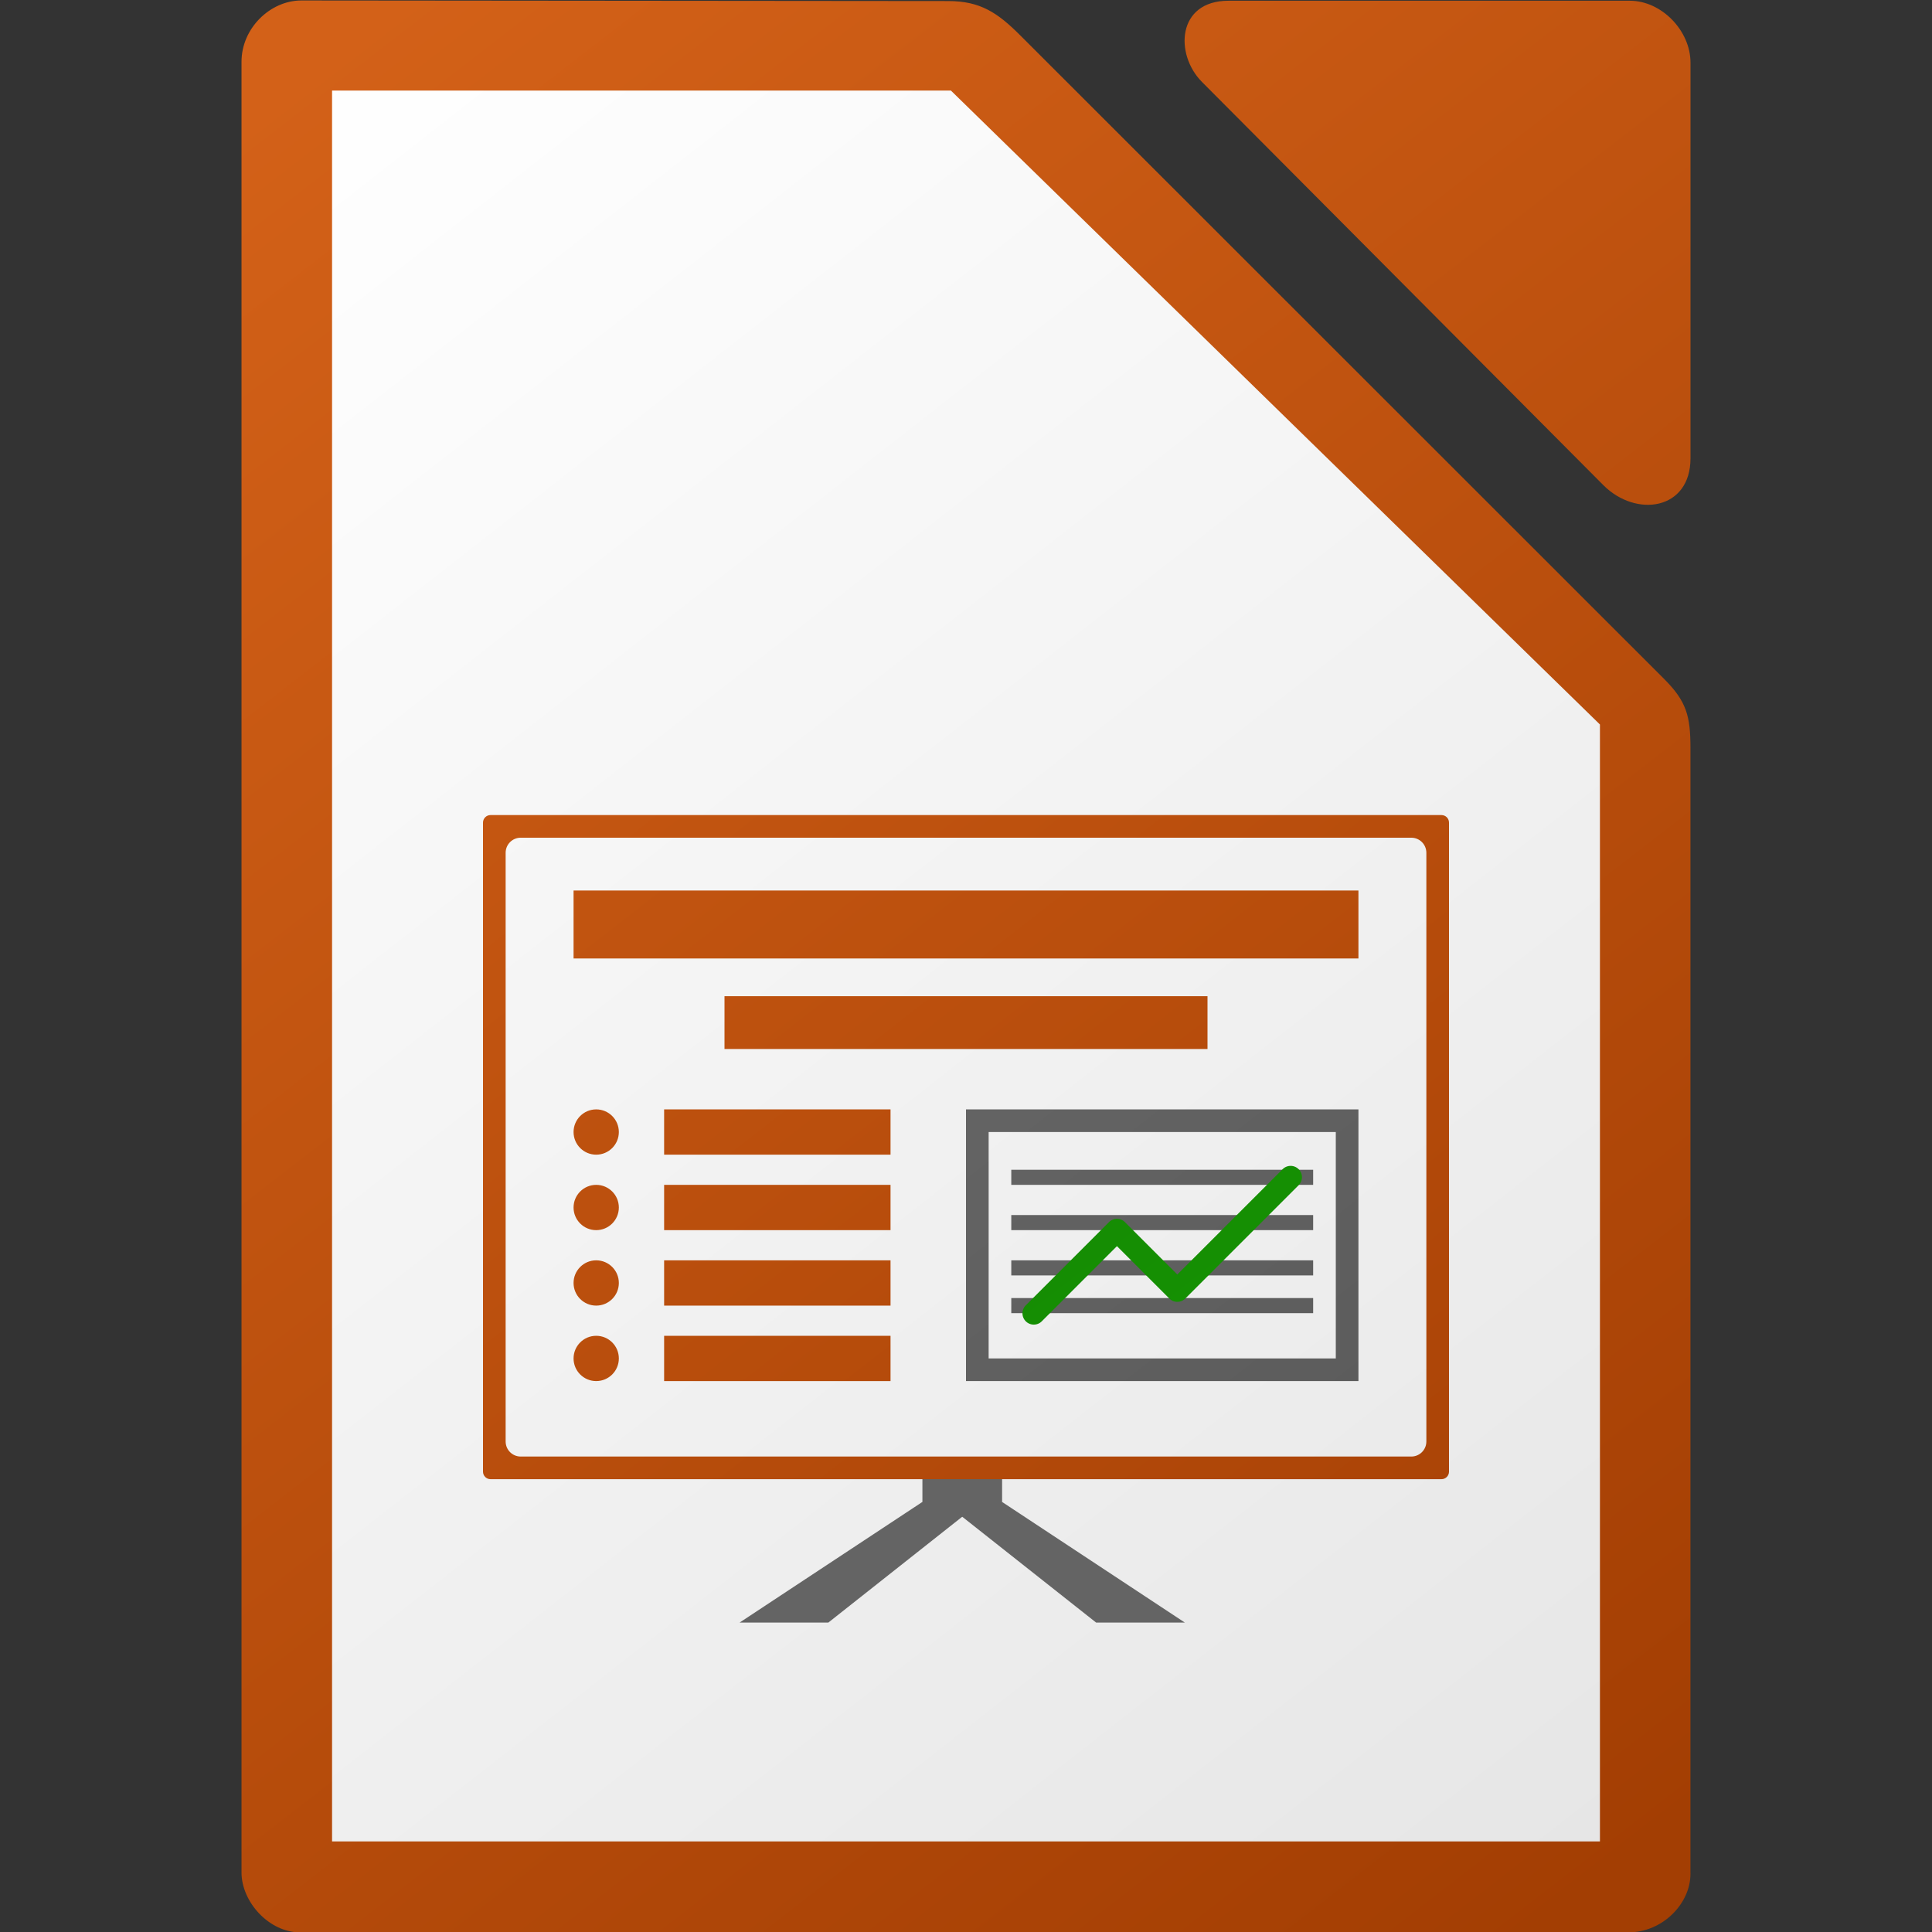
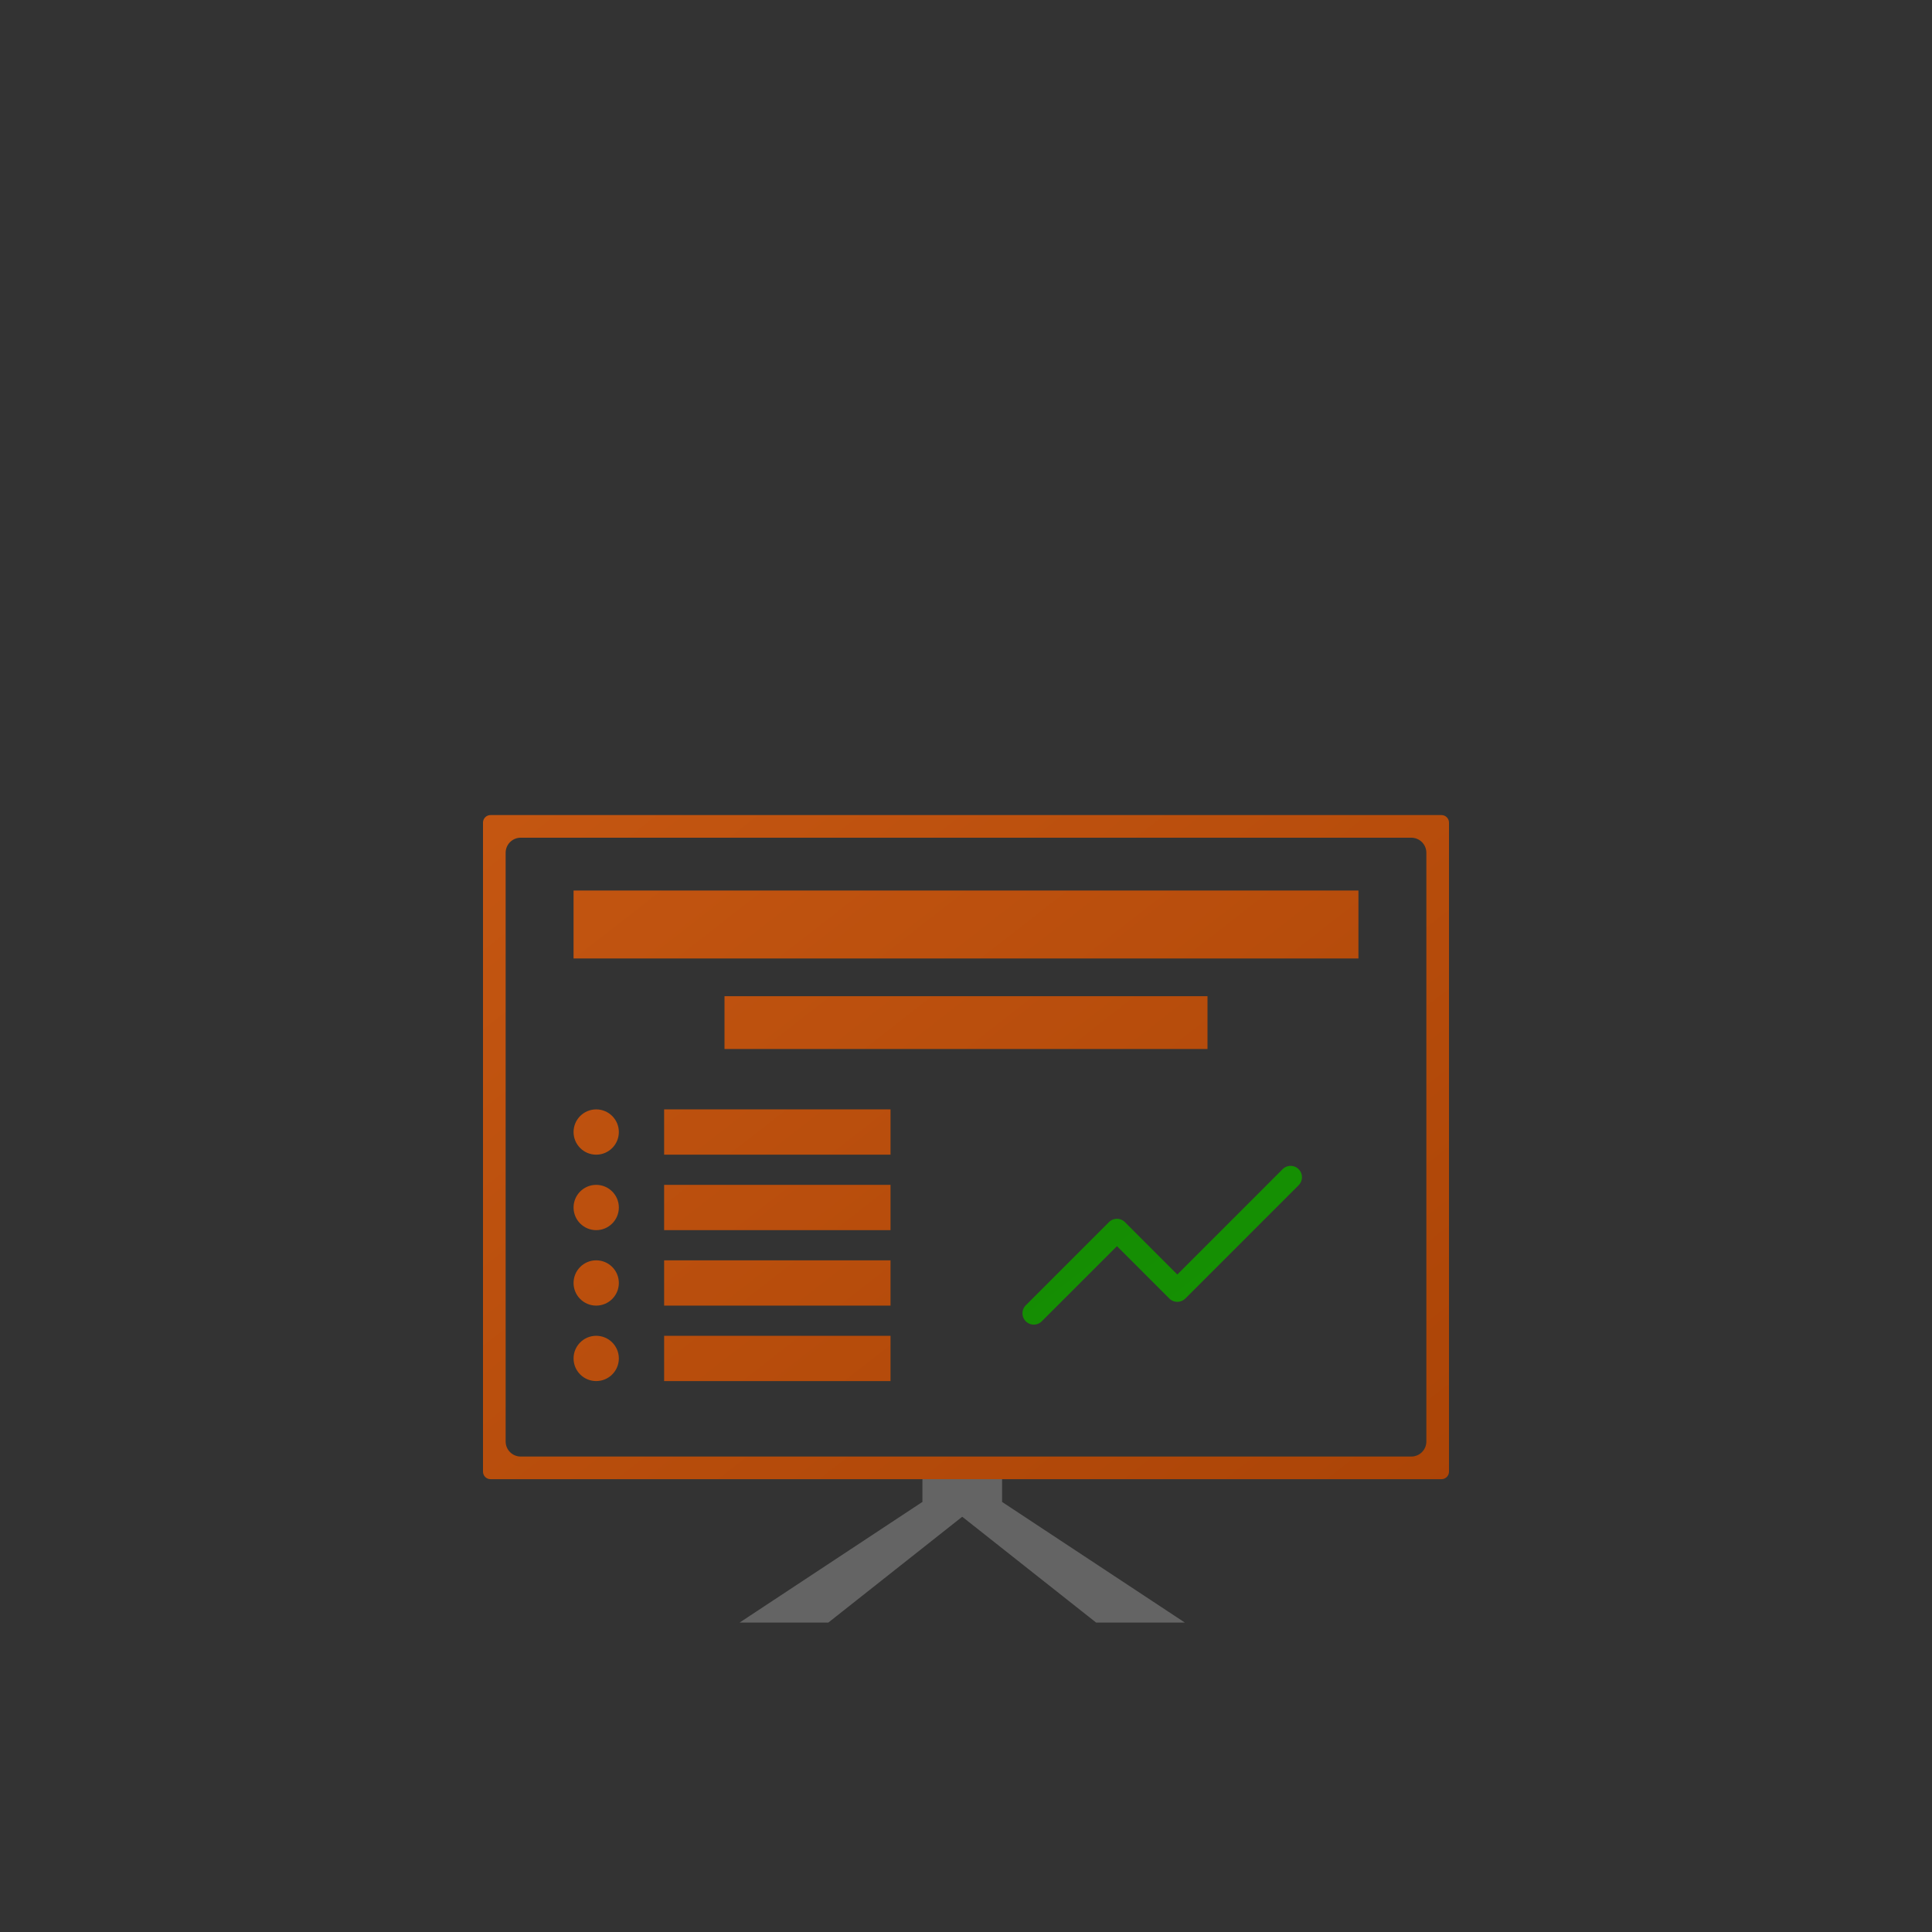
<svg xmlns="http://www.w3.org/2000/svg" xmlns:xlink="http://www.w3.org/1999/xlink" height="256" width="256">
  <rect width="100%" height="100%" fill="#333333" stroke="none" />
  <linearGradient id="a" gradientUnits="userSpaceOnUse" x1="215.151" x2="37.434" xlink:href="#b" y1="243.87" y2="15.746" />
  <linearGradient id="b">
    <stop offset="0" stop-color="#a33e03" />
    <stop offset="1" stop-color="#d36118" />
  </linearGradient>
  <linearGradient id="c" gradientUnits="userSpaceOnUse" x1="216.9" x2="39.078" y1="245.548" y2="15.328">
    <stop offset="0" stop-color="#18a303" />
    <stop offset="1" stop-color="#106802" />
  </linearGradient>
  <linearGradient id="d" gradientUnits="userSpaceOnUse" x1="222.353" x2="39.401" y1="249.732" y2="15.09">
    <stop offset="0" stop-color="#535353" />
    <stop offset="1" stop-color="#767676" />
  </linearGradient>
  <linearGradient id="e" gradientUnits="userSpaceOnUse" x1="217" x2="37" y1="241" y2="11">
    <stop offset="0" stop-color="#e6e6e6" />
    <stop offset="1" stop-color="#fff" />
  </linearGradient>
  <linearGradient id="f" gradientTransform="matrix(1.004 0 0 1.009 64.495 1423.089)" gradientUnits="userSpaceOnUse" x1="151.899" x2="-27.383" xlink:href="#b" y1="-1166.13" y2="-1398.941" />
-   <path d="m39.936.062c-4.133 0-7.934 3.681-7.934 8.119v239.939c0 3.867 3.623 7.93 7.758 7.93h175.984c4.627 0 8.25-3.87 8.25-7.744v-149.186c0-4.224-.512-6.182-3.5-9.168l-85.322-85.283c-2.988-2.985-5.274-4.525-9.5-4.529l-85.736-.078zm122.842.037c-6.838 0-7.137 7.114-3.521 10.746v.002l53.189 53.432c4.34 4.357 11.553 3.322 11.553-3.551v-52.432c0-4.227-3.826-8.197-8.031-8.197h-53.189z" fill="url(#f)" stroke-width="15.997" />
-   <path d="m44 12v232h168v-148l-86-84z" fill="url(#e)" />
  <path id="g" d="m122.242 195v4l-24.242 16h11.758l20.242-16h2.758v-4z" fill="#646464" />
-   <path d="m128 147v36h52v-36zm3 3h46v30h-46zm3 5v2h40v-2zm0 6v2h40v-2zm0 6v2h40v-2zm0 5v2h40v-2z" fill="url(#d)" />
  <path d="m170.971 154.486a1.5 1.5 0 0 0 -1.031.453l-13.939 13.939-6.939-6.939a1.5 1.5 0 0 0 -2.121 0l-11 11a1.5 1.5 0 1 0 2.121 2.121l9.939-9.939 6.939 6.939a1.5 1.5 0 0 0 2.121 0l15-15a1.5 1.5 0 0 0 -1.09-2.574z" fill="url(#c)" />
  <use fill="#646464" height="1085" transform="matrix(-1 0 0 1 255.001 0)" width="5033" xlink:href="#g" />
  <path d="m65 108c-.554 0-1 .446-1 1v86c0 .554.446 1 1 1h126c .554 0 1-.446 1-1v-86c0-.554-.446-1-1-1zm4 3h118c1.108 0 2 .892 2 2v78c0 1.108-.892 2-2 2h-118c-1.108 0-2-.892-2-2v-78c0-1.108.892-2 2-2zm7 7v9h104v-9zm20 14v7h64v-7zm-17 15c-1.657 0-3 1.343-3 3s1.343 3 3 3 3-1.343 3-3-1.343-3-3-3zm9 0v6h30v-6zm-9 10c-1.657 0-3 1.343-3 3s1.343 3 3 3 3-1.343 3-3-1.343-3-3-3zm9 0v6h30v-6zm-9 10c-1.657 0-3 1.343-3 3s1.343 3 3 3 3-1.343 3-3-1.343-3-3-3zm9 0v6h30v-6zm-9 10c-1.657 0-3 1.343-3 3s1.343 3 3 3 3-1.343 3-3-1.343-3-3-3zm9 0v6h30v-6z" fill="url(#a)" />
</svg>